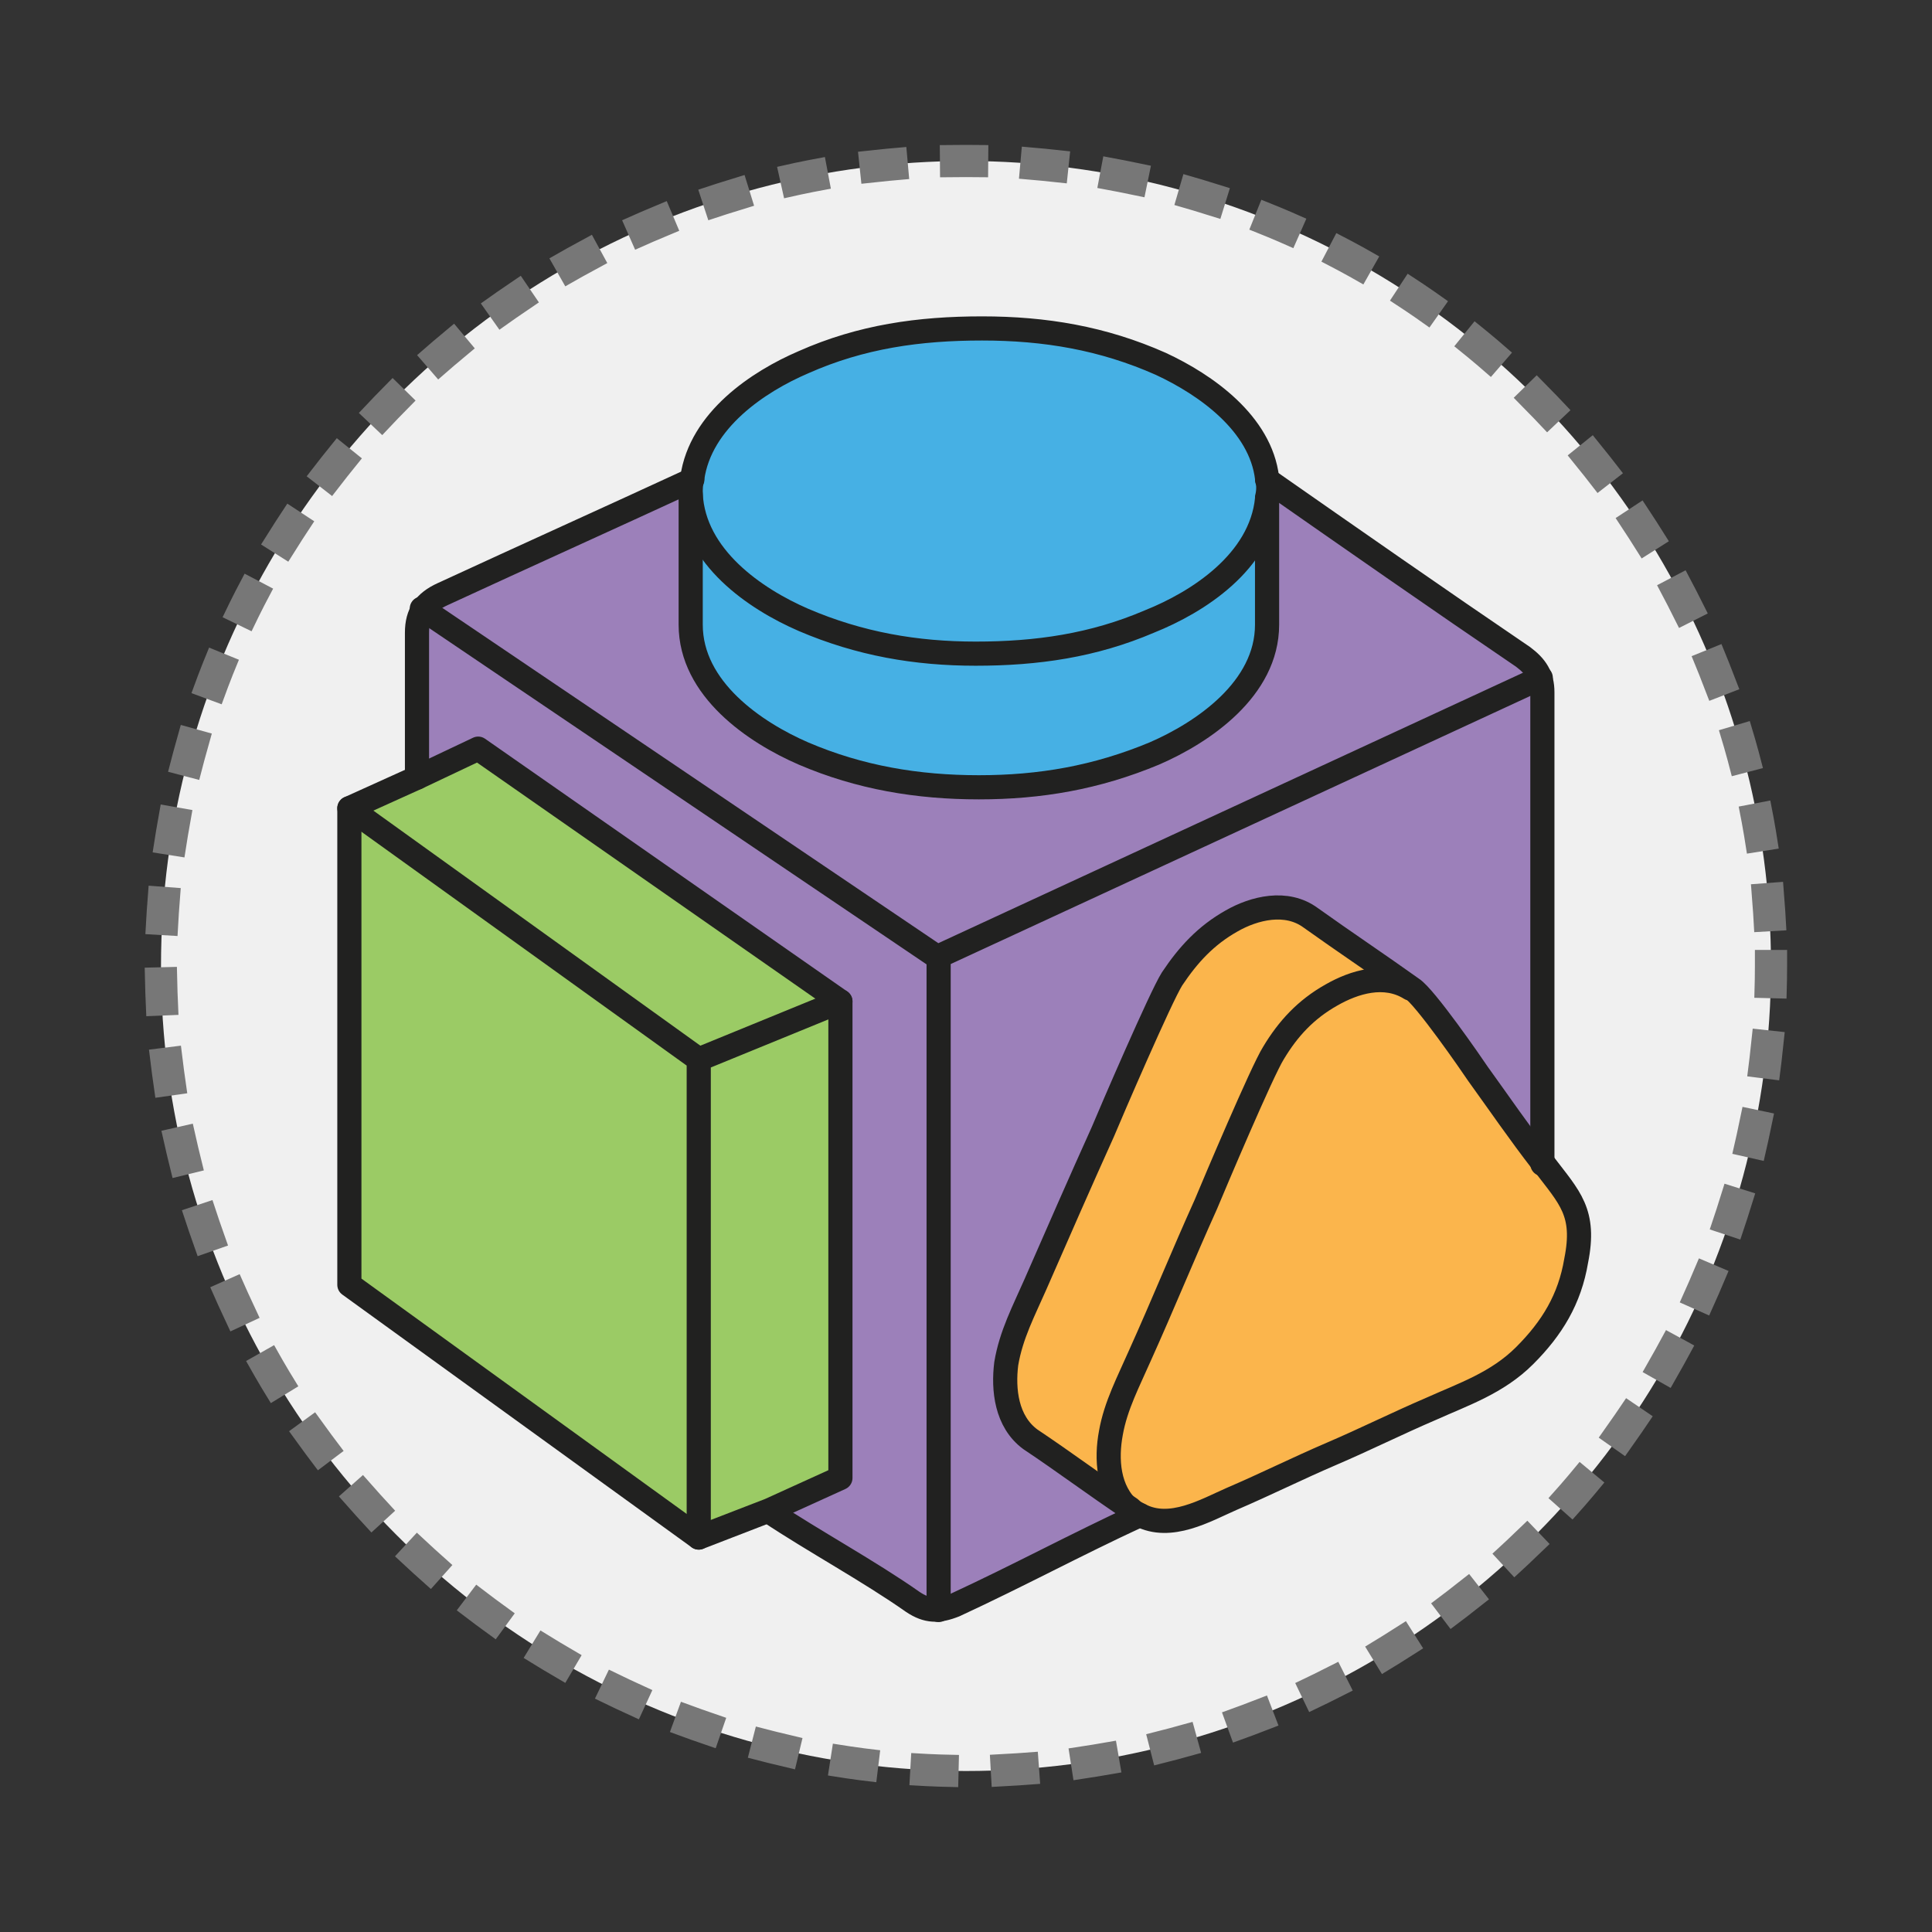
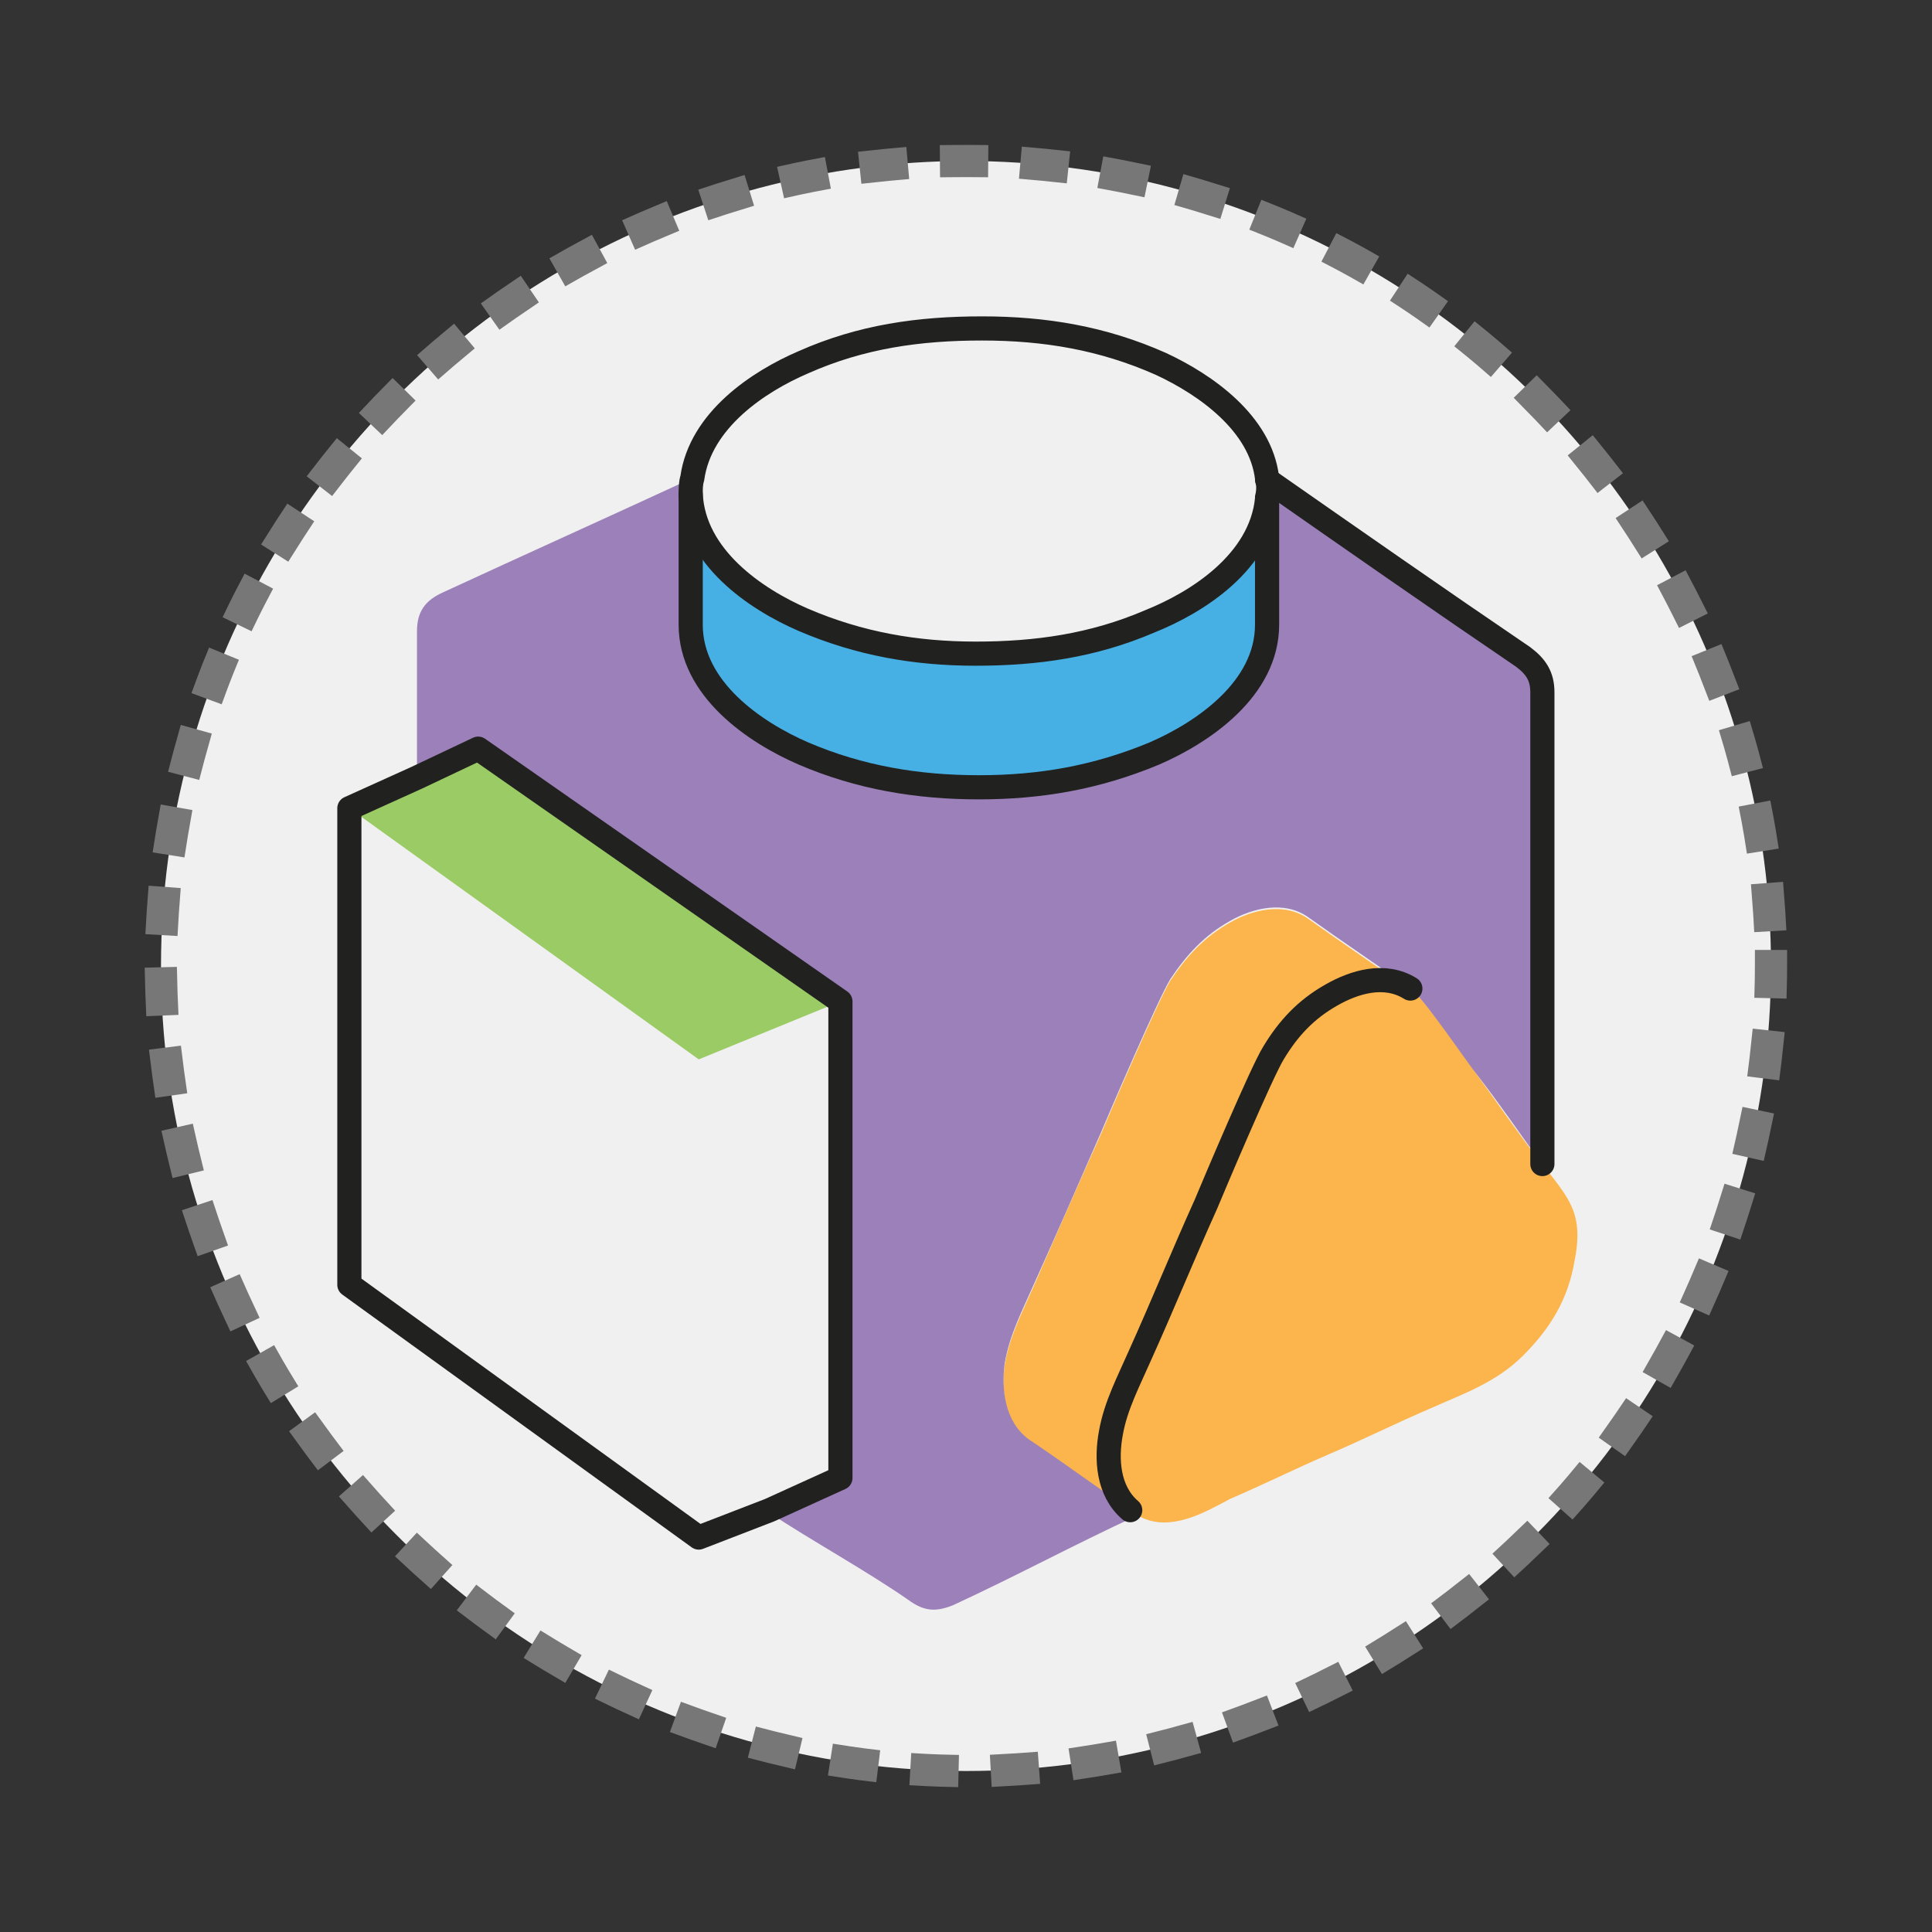
<svg xmlns="http://www.w3.org/2000/svg" id="Layer_1" x="0" y="0" version="1.1" viewBox="0 0 120 120" xml:space="preserve">
  <rect x="0" y="0" width="120" height="120" fill="#333333" stroke="none" />
  <style>.st1{fill:#fbb54c}.st2{fill:#9bcb65}.st3{fill:#46b0e4}.st5{fill:none;stroke:#212120;stroke-width:1.5;stroke-linecap:round;stroke-linejoin:round}</style>
  <g id="Unified_Data_Model_1_">
    <circle id="back_x5F_circle_7_" cx="60" cy="60" r="50" fill="#f0f0f0" stroke="#777" stroke-dasharray="1,4" stroke-linecap="square" stroke-width="2" />
    <g id="pic_1_">
      <path d="M70.8 94.2c-.2-.1-.4-.2-.6-.4-1.4-1.2-1.5-3.2-1.2-4.8.3-1.7 1.1-3.2 1.8-4.8 1.4-3.1 2.7-6.3 4.1-9.4.5-1.1 3.6-8.3 4.2-9.4 1-1.5 2.1-2.7 3.6-3.6 1.4-.8 3.3-1.3 4.9-.4.8.5 3.7 4.7 4.1 5.3 1.3 1.8 2.6 3.7 4 5.5l.1.1c1.6 2.1 2.6 3 2 6-.4 2.4-1.5 4.2-3.2 5.9-1.7 1.7-3.8 2.4-5.8 3.3-2.1.9-4.1 1.9-6.2 2.8s-4.1 1.9-6.2 2.8c-1.5.8-3.7 2.1-5.6 1.1z" class="st1" />
-       <path d="M68.9 89c-.3 1.6-.2 3.6 1.2 4.8-2.1-1.4-4.1-2.9-6.2-4.3-1.5-1.1-1.7-3.1-1.5-4.7.3-1.8 1.1-3.3 1.8-4.9 1.4-3.2 2.8-6.4 4.2-9.5.5-1.2 3.6-8.4 4.3-9.5 1-1.5 2.1-2.7 3.7-3.6 1.4-.8 3.4-1.3 4.9-.2 2.1 1.5 4.2 2.9 6.3 4.4-1.6-1-3.5-.4-4.9.4-1.6.9-2.7 2.1-3.6 3.6-.7 1.1-3.7 8.2-4.2 9.4-1.4 3.1-2.7 6.3-4.1 9.4-.7 1.4-1.5 2.9-1.9 4.7z" class="st1" />
-       <path d="M52.2 62.2v29.6l-4.4 2-4.4 1.7V65.8zM43.4 65.8v29.7L21.7 79.8V50.2z" class="st2" />
+       <path d="M68.9 89c-.3 1.6-.2 3.6 1.2 4.8-2.1-1.4-4.1-2.9-6.2-4.3-1.5-1.1-1.7-3.1-1.5-4.7.3-1.8 1.1-3.3 1.8-4.9 1.4-3.2 2.8-6.4 4.2-9.5.5-1.2 3.6-8.4 4.3-9.5 1-1.5 2.1-2.7 3.7-3.6 1.4-.8 3.4-1.3 4.9-.2 2.1 1.5 4.2 2.9 6.3 4.4-1.6-1-3.5-.4-4.9.4-1.6.9-2.7 2.1-3.6 3.6-.7 1.1-3.7 8.2-4.2 9.4-1.4 3.1-2.7 6.3-4.1 9.4-.7 1.4-1.5 2.9-1.9 4.7" class="st1" />
      <path d="M52.2 62.2l-8.8 3.6-21.7-15.6 4.2-1.9 3.8-1.8z" class="st2" />
-       <path d="M78.7 29.8c.1.4.1.8 0 1.2-.4 3.8-4.3 6.3-7.3 7.6-3.5 1.5-7 2-10.8 2s-7.2-.6-10.7-2.1c-3-1.3-6.9-3.9-7-7.8v-1c.5-3.6 4.1-6 6.9-7.2 3.6-1.6 7.2-2.1 11.1-2.1s7.5.6 11.1 2.2c2.9 1.3 6.3 3.7 6.7 7.2z" class="st3" />
      <path d="M78.7 31v7.9c0 4-4 6.7-7 8-3.6 1.5-7.1 2.1-10.9 2.1-3.8 0-7.4-.6-10.9-2.1-3-1.3-7-4-7-8v-8.2c.2 3.9 4 6.5 7 7.8 3.5 1.5 7 2.1 10.7 2.1 3.8 0 7.3-.5 10.8-2 3-1.2 7-3.7 7.3-7.6z" class="st3" />
      <path fill="#9c80ba" d="M78.7 29.8c5.3 3.7 10.6 7.4 15.9 11 .8.6 1.2 1.2 1.2 2.2v29.3s0-.1-.1-.1c-1.3-1.8-2.6-3.7-4-5.5-.5-.6-3.4-4.9-4.1-5.3-2.1-1.5-4.2-2.9-6.3-4.4-1.5-1.1-3.5-.6-4.9.2-1.6.9-2.7 2.1-3.7 3.6-.7 1.1-3.8 8.3-4.3 9.5-1.4 3.2-2.8 6.4-4.2 9.5-.7 1.6-1.5 3.1-1.8 4.9-.2 1.6 0 3.6 1.5 4.7 2.1 1.4 4.1 2.9 6.2 4.3.2.2.4.3.6.4-4.1 1.9-7.4 3.7-11.5 5.6-1 .4-1.7.4-2.6-.2-2.7-1.9-6.2-3.8-8.9-5.6l4.4-2V62.2L29.7 46.5l-3.8 1.7v-9c0-1.2.5-1.9 1.6-2.4 5.2-2.4 10.3-4.7 15.5-7.1 0 .3-.1.7 0 1v8.2c0 4 3.9 6.7 7 8 3.5 1.6 7 2.1 10.8 2.1s7.4-.6 10.9-2.1c3-1.3 7-4 7-8V31c.1-.4.1-.8 0-1.2z" />
      <g>
-         <path d="M70.2 93.7c-2.1-1.4-4.1-2.9-6.2-4.3-1.5-1.1-1.7-3.1-1.5-4.7.3-1.8 1.1-3.3 1.8-4.9 1.4-3.2 2.8-6.4 4.2-9.5.5-1.2 3.6-8.4 4.3-9.5 1-1.5 2.1-2.7 3.7-3.6 1.4-.8 3.4-1.3 4.9-.2 2.1 1.5 4.2 2.9 6.3 4.4.8.5 3.7 4.7 4.1 5.3 1.3 1.8 2.6 3.7 4 5.5l.1.1c1.6 2.1 2.6 3 2 6-.4 2.4-1.5 4.2-3.2 5.9-1.7 1.7-3.8 2.4-5.8 3.3-2.1.9-4.1 1.9-6.2 2.8s-4.1 1.9-6.2 2.8c-1.6.7-3.8 2-5.7 1-.2-.1-.4-.2-.6-.4z" class="st5" />
        <path d="M87.6 61.4c-1.6-1-3.5-.4-4.9.4-1.6.9-2.7 2.1-3.6 3.6-.7 1.1-3.7 8.2-4.2 9.4-1.4 3.1-2.7 6.3-4.1 9.4-.7 1.6-1.5 3.1-1.8 4.8-.3 1.6-.2 3.6 1.2 4.8M43 29.7c.5-3.6 4.1-6 6.9-7.2 3.6-1.6 7.2-2.1 11.1-2.1s7.5.6 11.1 2.2c2.8 1.3 6.2 3.7 6.6 7.1.1.4.1.8 0 1.2v7.9c0 4-4 6.7-7 8-3.6 1.5-7.1 2.1-10.9 2.1-3.8 0-7.4-.6-10.9-2.1-3-1.3-7-4-7-8v-8.2c0-.2 0-.6.1-.9" class="st5" />
        <path d="M42.9 30.7c.2 3.9 4 6.5 7 7.8 3.5 1.5 7 2.1 10.7 2.1 3.8 0 7.3-.5 10.8-2 3-1.2 6.9-3.7 7.3-7.6M52.2 62.2v29.6l-4.4 2-4.4 1.7-21.7-15.7V50.2l4.2-1.9 3.8-1.8zM78.7 29.8c5.3 3.7 10.6 7.4 15.9 11 .8.6 1.2 1.2 1.2 2.2v29.3" class="st5" />
-         <path d="M25.9 48.3v-9c0-1.2.5-1.9 1.6-2.4 5.2-2.4 10.3-4.7 15.5-7.1M70.8 94.1c-4.1 1.9-7.4 3.7-11.5 5.6-1 .4-1.7.4-2.6-.2-2.7-1.9-6.2-3.8-8.9-5.6M43.4 95.5V65.8M52.2 62.2l-8.8 3.6M43.4 65.8L21.7 50.2" class="st5" />
      </g>
-       <path d="M26.2 37.8l32.1 21.7M58.3 100V59.4M58.3 59.4l37.4-17.3" class="st5" />
    </g>
  </g>
</svg>